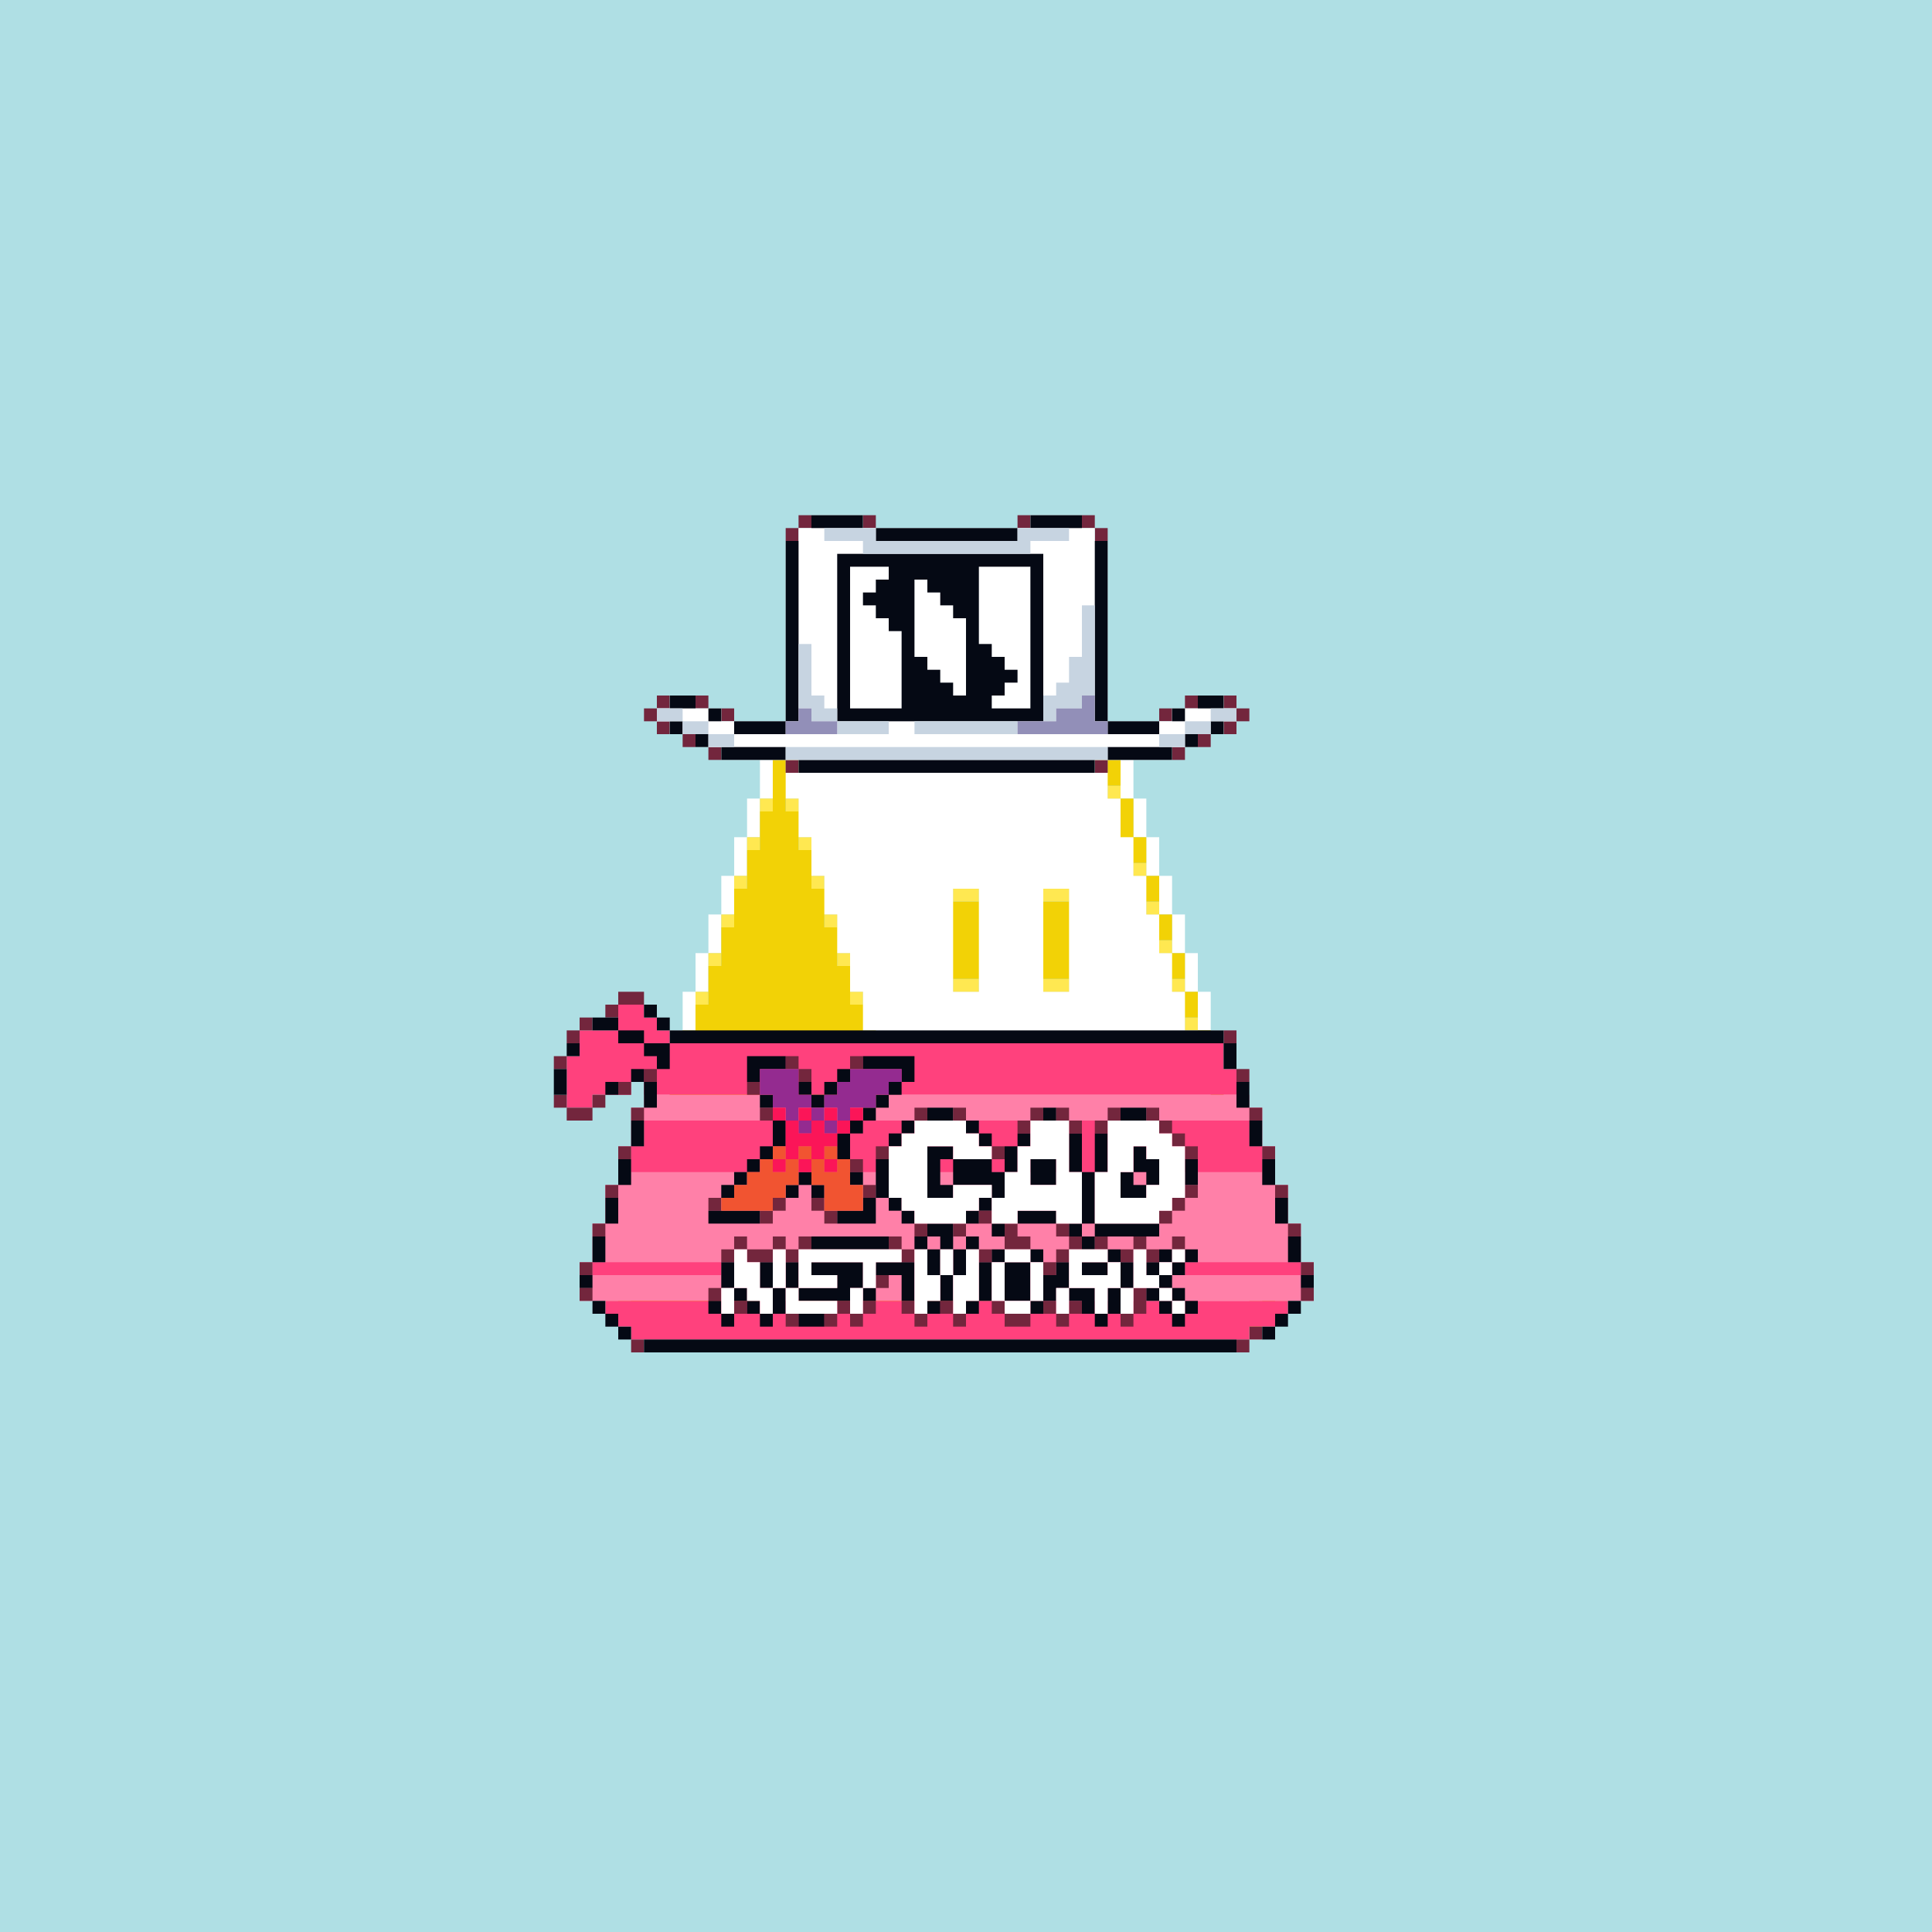
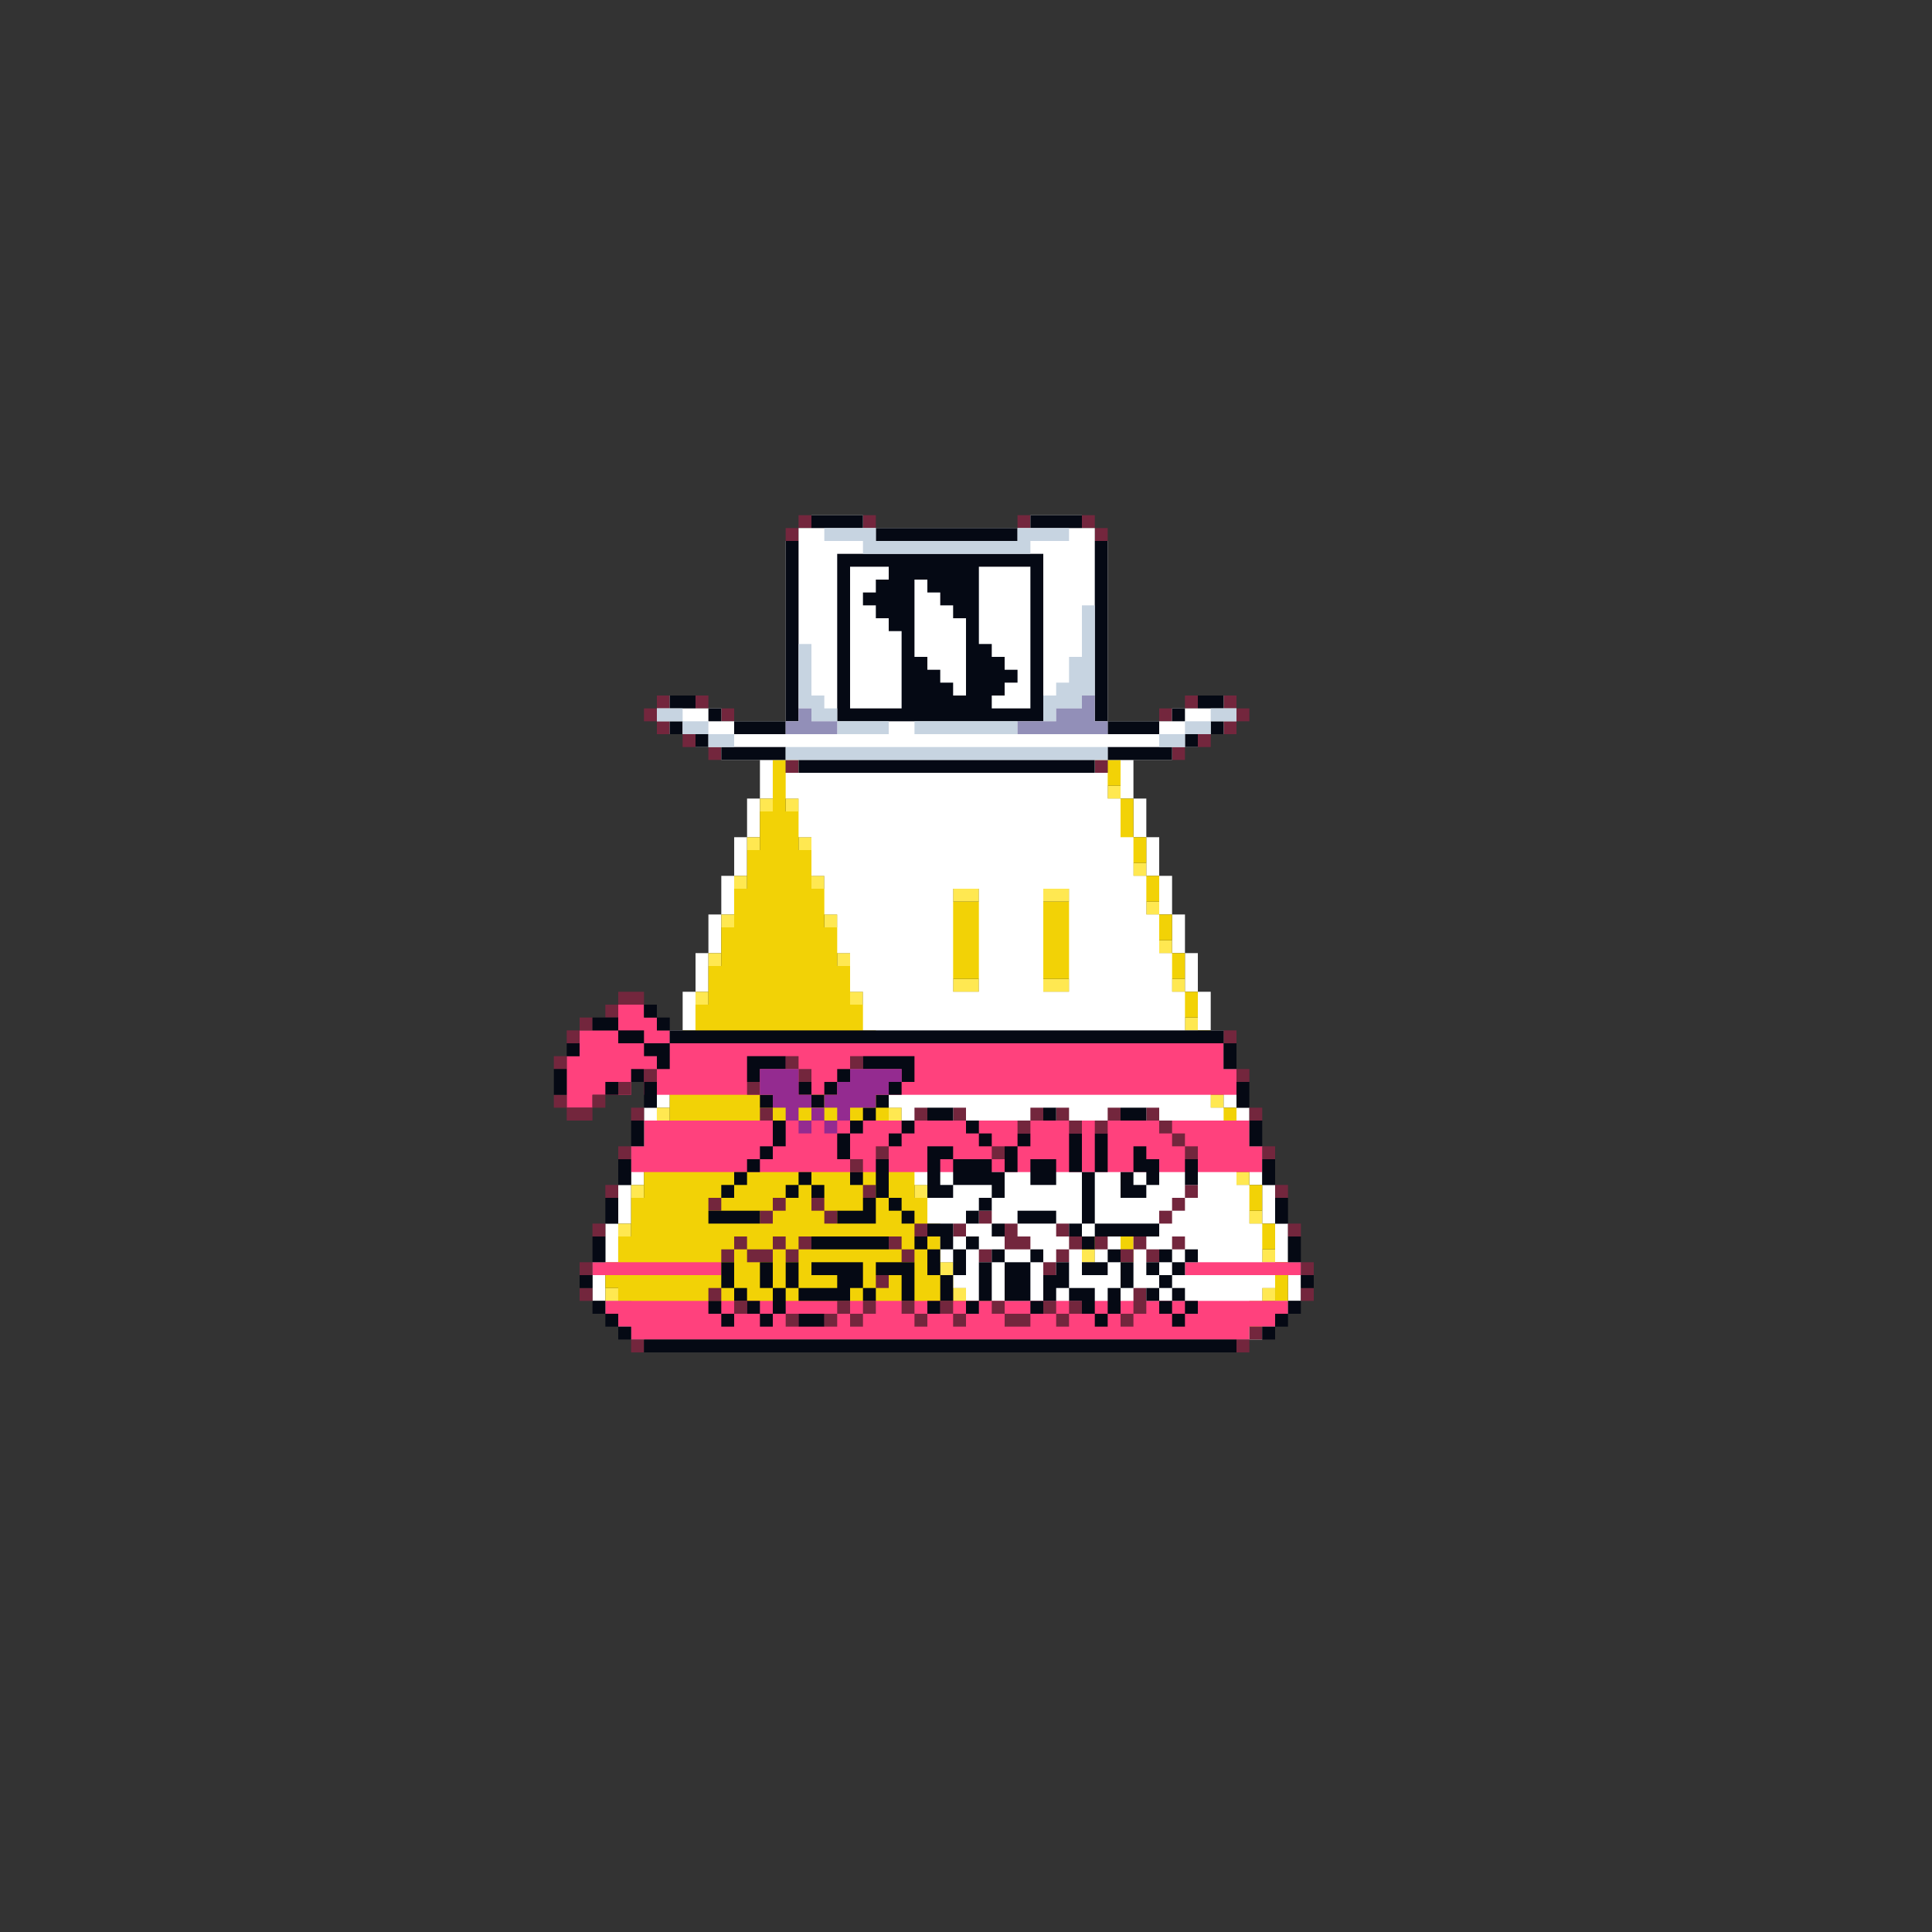
<svg xmlns="http://www.w3.org/2000/svg" buffered-rendering="static" width="1200px" height="1200px" viewBox="0,0,1200,1200">
  <rect x="0" y="0" width="1200" height="1200" fill="#333333" stroke="none" />
  <defs>
    <g id="bk">
-       <path fill="#AFDFE4" d="m0,0h1200v1200h-1200z" />
-     </g>
+       </g>
    <g id="bd">
      <path fill="#fff" d="m600,352h16v8h8v96h64v8h8v8h8v24h8v24h8v24h8v24h8v24h8v24h8v24h8v24h8v24h8v24h8v24h8v24h8v24h8v24h-8v8h-8v8h-8v8h-392v-8h-8v-8h-8v-8h-8v-24h8v-24h8v-24h8v-24h8v-24h8v-24h8v-24h8v-24h8v-24h8v-24h8v-24h8v-24h8v-24h8v-24h8v-8h8v-8h56v-8h8v-16h8v-16h8v-16h8v-16h8v-16h8v-8h8zm1,8h-1v8h-8v16h-8v16h-8v16h-8v16h-8v16h-8v16h-64v8h-8v24h-8v24h-8v24h-8v24h-8v24h-8v24h-8v24h-8v24h-8v24h-8v24h-8v24h-8v24h-8v24h-8v24h8v8h8v8h392v-8h8v-8h8v-24h-8v-24h-8v-24h-8v-24h-8v-24h-8v-24h-8v-24h-8v-24h-8v-24h-8v-24h-8v-24h-8v-24h-8v-24h-8v-24h-8v-8h-72v-104z" />
      <path fill="#ffe851" d="m600,360h16v8h-16v8h-8v-8h8zm-16,24h8v8h-8zm-8,16h8v8h-8zm-8,16h8v8h-8zm-8,16h8v8h-8zm-8,16h8v8h-8zm-64,24h16v8h-16zm192,0h8v8h-8zm8,16h8v8h-8zm-216,8h8v8h-8zm16,0h8v8h-8zm-24,24h8v8h-8zm32,0h8v8h-8zm208,16h8v8h-8zm-248,8h8v8h-8zm48,0h8v8h-8zm88,8h16v8h-16zm56,0h16v8h-16zm64,8h8v8h-8zm-264,8h8v8h-8zm64,0h8v8h-8zm208,16h8v8h-8zm-280,8h8v8h-8zm80,0h8v8h-8zm72,16h16v8h-16zm56,0h16v8h-16zm80,0h8v8h-8zm-296,8h8v8h-8zm96,0h8v8h-8zm208,16h8v8h-8zm-312,8h8v8h-8zm112,0h8v8h-8zm208,16h8v8h-8zm-328,8h8v8h-8zm128,0h8v8h-8zm208,16h8v8h-8zm-344,8h8v8h-8zm144,0h8v8h-8zm208,16h8v8h-8zm-360,8h8v8h-8zm160,0h8v8h-8zm208,16h8v8h-8zm-376,8h8v8h-8zm176,0h8v8h-8zm208,16h8v8h-8zm-392,8h8v8h-8zm192,0h8v8h-8zm96,16h8v8h-8zm24,0h8v8h-8zm88,0h8v8h-8zm-408,8h8v8h-8zm208,0h8v8h-8zm-208,16h8v8h8v8h8v8h-8v-8h-8v-8h-8zm216,0h8v8h-8zm192,0h8v8h-8v8h-8v-8h8zm-176,8h8v8h-8z" />
      <path fill="#f2d206" d="m600,368h16v96h72v8h8v16h-8v8h16v24h8v16h-8v8h16v16h-8v8h16v16h-8v8h16v16h-8v8h16v16h-8v8h16v16h-8v8h16v16h-8v8h16v16h-8v8h16v16h-8v8h16v16h-8v8h16v16h-8v8h16v24h-8v8h-8v8h-384v-8h-8v-8h-8v-8h-8v-8h8v-24h8v-24h8v-24h8v-24h8v-24h8v-24h8v-24h8v-24h8v-24h8v-24h8v-24h8v-24h8v-32h8v-8h64v-8h8v-16h8v-16h8v-16h8v-16h8v-16h8zm-111,104h-1v8h16v-8zm192,0h-1v8h8v-8zm-192,24h-1v8h8v-8zm8,24h-1v8h8v-8zm8,24h-1v8h8v-8zm88,8h-1v8h16v-8zm56,0h-1v8h16v-8zm-136,16h-1v8h8v-8zm8,24h-1v8h8v-8zm72,16h-1v8h16v-8zm56,0h-1v8h16v-8zm-120,8h-1v8h8v-8zm8,24h-1v8h8v-8zm8,24h-1v8h8v-8zm8,24h-1v8h8v-8zm8,24h-1v8h8v-8zm8,24h-1v8h8v-8zm8,24h-1v8h8v-8zm96,16h-1v8h8v-8zm24,0h-1v8h8v-8zm-112,8h-1v8h8v-8zm8,16h-1v8h8v-8zm192,0h-1v8h8v-8zm-176,8h-1v8h8v-8zm168,0h-1v8h8v-8z" />
    </g>
    <g id="h">
      <path fill="#73263d" d="m496,320h8v8h-8v8h-8v-8h8zm40,0h8v8h-8zm96,0h8v8h-8zm40,0h8v8h8v8h-8v-8h-8zm-264,112h8v8h-8v8h8v8h-8v-8h-8v-8h8zm24,0h8v8h-8zm304,0h8v8h-8zm24,0h8v8h8v8h-8v8h-8v-8h8v-8h-8zm-312,8h8v8h-8zm272,0h8v8h-8zm-296,16h8v8h-8zm320,0h8v8h-8zm-304,8h8v8h-8zm288,0h8v8h-8zm-240,8h8v8h-8zm192,0h8v8h-8z" />
      <path fill="#fff" d="m504,320h32v8h104v-8h32v8h8v8h8v112h40v-8h16v-8h16v8h8v8h-8v8h-16v8h-16v8h-48v8h-184v-8h-48v-8h-16v-8h-16v-8h-8v-8h8v-8h16v8h16v8h40v-112h8v-8h8z" />
      <path fill="#050914" d="m504,320h32v8h-32zm136,0h32v8h-32zm-96,8h88v8h-88zm-56,8h8v112h-8v8h-32v-8h32zm192,0h8v112h32v8h-32v-8h-8zm-160,8h128v104h-128zm9,8h-1v88h32v-48h-8v-8h-8v-8h-8v-8h8v-8h8v-8zm80,0h-1v48h8v8h8v8h8v8h-8v8h-8v8h24v-88zm-40,8h-1v48h8v8h8v8h8v8h8v-48h-8v-8h-8v-8h-8v-8zm-153,72h16v8h-16zm328,0h16v8h-16zm-304,8h8v8h-8zm288,0h8v8h-8zm-312,8h8v8h-8zm336,0h8v8h-8zm-320,8h8v8h-8zm304,0h8v8h-8zm-288,8h40v8h-40zm240,0h40v8h-40zm-192,8h184v8h-184z" />
      <path fill="#c7d4e1" d="m512,328h32v8h88v-8h32v8h-24v8h-104v-8h-24zm160,48h8v56h-8v8h-16v8h-8v-16h8v-8h8v-16h8zm-176,24h8v32h8v8h8v8h32v8h-32v-8h-16v-8h-8zm-88,40h16v8h16v8h16v8h-16v-8h-16v-8h-16zm344,0h16v8h-16v8h-16v8h-16v-8h16v-8h16zm-184,8h64v8h-64zm-80,16h200v8h-200z" />
      <path fill="#928fb8" d="m672,432h8v16h8v8h-56v-8h24v-8h16zm-176,8h8v8h16v8h-32v-8h8z" />
    </g>
    <g id="e">
-       <path fill="#ff80a8" d="m400,680h376v8h8v24h8v24h8v24h8v24h8v24h-456v-24h8v-24h8v-24h8v-24h8v-24h8z" />
      <path fill="#ff417d" d="m384,624h16v8h8v8h8v8h344v16h8v16h-368v-8h-8v8h-24v8h-16v-32h8v-16h24zm16,72h376v16h8v16h-392v-16h8zm-32,88h80v8h-80zm368,0h72v8h-72zm-360,24h424v8h-8v8h-16v8h-384v-8h-8v-8h-8z" />
      <path fill="#73263d" d="m384,616h16v8h-16v8h-8v-8h8zm-24,16h8v8h-8v8h-8v-8h8zm400,8h8v8h-8zm-416,16h8v8h-8zm144,0h8v8h8v8h-8v-8h-8zm40,0h8v8h-8zm-128,8h8v8h-8zm368,0h8v8h-8zm-384,8h8v8h-8zm80,0h8v8h-8zm-120,8h8v8h16v-8h8v8h-8v8h-16v-8h-8zm48,8h8v8h-8zm80,0h8v8h-8zm96,0h8v8h-8zm24,0h8v8h-8zm48,0h8v8h-8v8h-8v-8h8zm16,0h8v8h8v8h-8v-8h-8zm32,0h8v8h-8v8h-8v-8h8zm24,0h8v8h8v8h8v8h8v8h-8v-8h-8v-8h-8v-8h-8zm64,0h8v8h-8zm-392,24h8v8h-8zm160,0h8v8h-8zm72,0h8v8h-8zm168,0h8v8h-8zm-256,8h8v8h-8zm-152,16h8v8h-8zm160,0h8v8h-8zm200,0h8v8h-8v8h-8v8h-8v-8h8v-8h8zm56,0h8v8h-8zm-352,8h8v8h-8zm40,0h8v8h-8v8h-8v-8h8zm24,0h8v8h8v8h-8v-8h-8zm104,8h8v8h-8zm-240,8h8v8h-8zm200,0h8v8h-8zm24,0h8v8h-8zm32,0h8v8h8v8h-16zm32,0h8v8h8v8h-8v8h-8v8h-8v-8h8v-8h8v-8h-8zm144,0h8v8h-8zm-344,8h8v8h16v-8h8v8h8v-8h8v8h-8v8h-8v-8h-8v8h-16v-8h-8v8h-8v-8h8zm96,0h8v8h8v8h-8v-8h-8zm128,0h8v8h-8zm24,0h8v8h8v8h-8v-8h-8v8h-8v-8h8zm24,0h8v8h-8zm-120,8h8v8h-8zm-248,8h8v8h-8zm448,0h8v8h-8zm-264,8h8v8h-8zm-184,8h8v8h-8zm80,0h8v8h-8zm264,0h8v16h-8v8h-8v-8h8zm104,0h8v8h-8zm-352,8h8v8h-8zm64,0h8v8h8v-8h8v8h-8v8h-8v-8h-8v8h-8v-8h8zm40,0h8v8h8v8h-8v-8h-8zm24,0h8v8h8v8h-8v-8h-8zm32,0h8v8h16v8h-16v-8h-8zm32,0h8v8h8v-8h8v8h-8v8h-8v-8h-8zm-160,8h8v8h-8zm288,8h8v8h-8v8h-8v-8h8zm-384,8h8v8h-8z" />
      <path fill="#050914" d="m400,624h8v8h8v8h344v8h8v16h-8v-16h-344v16h-8v-8h-8v-8h-16v-8h-16v-8h16v8h16v8h16v-8h-8v-8h-8zm-48,24h8v8h-8zm112,8h24v8h-16v8h-8zm72,0h32v16h-8v8h-8v8h-8v8h-8v8h-8v16h-8v-16h8v-8h8v-8h8v-8h8v-8h8v-8h-24zm-192,8h8v16h-8zm48,0h8v8h8v16h-8v-16h-8zm128,0h8v8h-8v8h-8v8h-8v-8h-8v-8h8v8h8v-8h8zm-144,8h8v8h-8zm392,0h8v16h-8zm-296,8h8v8h-8zm104,8h16v8h-16zm72,0h8v8h-8zm48,0h16v8h-16zm-304,8h8v16h-8zm88,0h8v16h-8v8h-8v8h-8v8h-8v8h-8v-8h8v-8h8v-8h8v-8h8zm80,0h8v8h-8v8h-8v-8h8zm40,0h8v8h8v8h-8v-8h-8zm176,0h8v16h-8zm-144,8h8v8h-8v16h-8v16h-8v8h-8v8h-8v-8h8v-8h8v-8h-24v8h-16v-32h16v8h24v8h8v-16h8zm32,0h8v24h8v-24h8v24h-8v32h40v8h-40v8h-8v-8h-8v-8h8v-32h-8zm40,8h8v8h8v16h-8v8h-16v-16h8zm-119,8h-1v16h8v-16zm-201,0h8v16h-8zm160,0h8v24h8v8h8v8h-8v-8h-8v-8h-8v16h-24v-8h16v-8h8zm96,0h16v16h-16zm96,0h8v16h-8zm48,0h8v16h-8zm-79,8h-1v8h8v-8zm-209,0h8v8h8v8h-8v-8h-8v8h-8v-8h8zm32,0h8v8h-8zm-152,16h8v16h-8zm416,0h8v16h-8zm-352,8h32v8h-32zm192,0h24v8h-24zm41,8h-1v8h8v-8zm-97,0h16v16h8v-8h8v8h-8v16h-8v16h-8v8h-8v-8h8v-16h-8v-16h-8v-8h8zm40,0h8v8h-8zm-39,8h-1v8h8v-8zm-209,0h8v16h-8zm136,0h48v8h-48zm296,0h8v16h-8zm-215,8h-1v16h8v-16zm31,0h8v8h16v-8h8v8h-8v24h8v-16h8v-8h8v16h16v16h8v-16h8v-16h-8v8h-16v-8h16v-8h8v8h8v16h-8v16h-8v8h-8v-8h-8v-8h-8v-8h-8v8h-8v8h-8v-8h-16v-24h-8v24h-8v8h-8v-8h8v-24h8zm104,0h8v8h8v-8h8v8h-8v8h-8v8h8v8h8v8h-8v8h-8v-8h-8v-8h-8v-8h8v-8h-8v-8h8zm1,8h-1v8h8v-8zm-273,0h8v16h8v8h8v8h8v-16h-8v-16h8v16h8v-16h8v16h24v-8h-16v-8h32v16h8v8h-8v-8h-8v8h-32v-8h-8v16h-8v8h-8v-8h-8v-8h-8v-8h-8zm96,0h24v24h-8v-16h-16zm-184,8h8v8h-8zm448,0h8v8h-8zm-87,8h-1v8h8v-8zm8,8h-1v8h8v-8zm-361,0h8v8h8v8h8v8h-8v-8h-8v-8h-8zm72,0h8v8h8v8h-8v-8h-8zm360,0h8v8h-8v8h-8v8h-8v-8h8v-8h8zm-304,8h16v8h-16zm-96,16h368v8h-368z" />
      <path fill="#942b90" d="m472,664h24v16h8v8h8v-8h8v-8h8v-8h32v8h-8v8h-8v8h-16v8h-8v8h-8v-8h-8v8h-8v-8h-8v-8h-8v-8h-8zm25,24h-1v8h8v-8zm16,0h-1v8h8v-8z" />
-       <path fill="#fb1558" d="m480,688h8v8h8v-8h8v8h8v-8h8v8h8v-8h8v8h-8v8h-8v8h-8v8h8v8h-8v-8h-8v8h-8v-8h-8v8h-8v-8h8v-24h-8zm17,8h-1v8h8v-8zm16,0h-1v8h8v-8zm-16,16h-1v8h8v-8z" />
-       <path fill="#fff" d="m568,696h32v8h8v8h8v8h-24v-8h-16v32h16v-8h24v8h8v-16h8v-16h8v-16h24v32h8v32h-16v-8h-24v8h-16v-16h-8v8h-8v8h-32v-8h-8v-8h-8v-32h8v-8h8zm120,0h32v8h8v8h8v32h-8v8h-8v8h-40v-32h8zm17,16h-1v16h-8v16h16v-8h8v-16h-8v-8zm-64,8h-1v16h16v-16zm-185,56h8v8h8v16h8v-24h8v24h8v-24h64v8h-16v16h-8v16h-8v-16h8v-16h-32v8h16v8h-24v8h24v8h-32v-16h-8v16h-8v-8h-8v-8h-8v16h-8v-16h8zm112,0h8v16h8v-16h8v16h8v-16h8v32h-8v8h-8v-24h-8v16h-8v8h-8zm56,0h16v8h8v24h-8v8h-16v-8h-8v-24h8zm40,0h24v8h8v16h8v-24h8v16h8v-8h8v-8h8v8h-8v8h-8v8h8v8h8v8h-8v-8h-8v-8h-16v16h-8v-16h-8v16h-8v-16h-16v16h-8v-16h8zm-39,8h-1v24h16v-24zm48,0h-1v8h16v-8z" />
-       <path fill="#f15431" d="m480,712h8v8h8v-8h8v8h8v-8h8v8h8v16h8v16h-24v-16h-8v-16h-8v16h-8v8h-8v8h-32v-8h8v-8h8v-8h8v-8h8zm1,8h-1v8h8v-8zm32,0h-1v8h8v-8z" />
    </g>
    <g id="f">
      <path fill="#fff" d="m504,472h176v8h8v16h8v24h8v24h8v24h8v24h8v24h8v24h8v24h8v24h8v8h-200v-8h-8v-24h-8v-24h-8v-24h-8v-24h-8v-24h-8v-24h-8v-24h-8v-24h-8v-16h16zm89,80h-1v64h16v-64zm56,0h-1v64h16v-64zm-89,152h200v8h8v24h8v24h8v24h8v16h-8v8h-8v8h-160v-8h-16v-8h-8v-16h-8v-24h-8v-24h-8v-24h-8zm113,64h-1v16h8v-16zm24,0h-1v16h8v-16z" />
    </g>
  </defs>
  <use href="#bk" />
  <use href="#bd" />
  <use href="#f" />
  <use href="#h" />
  <use href="#e" />
</svg>